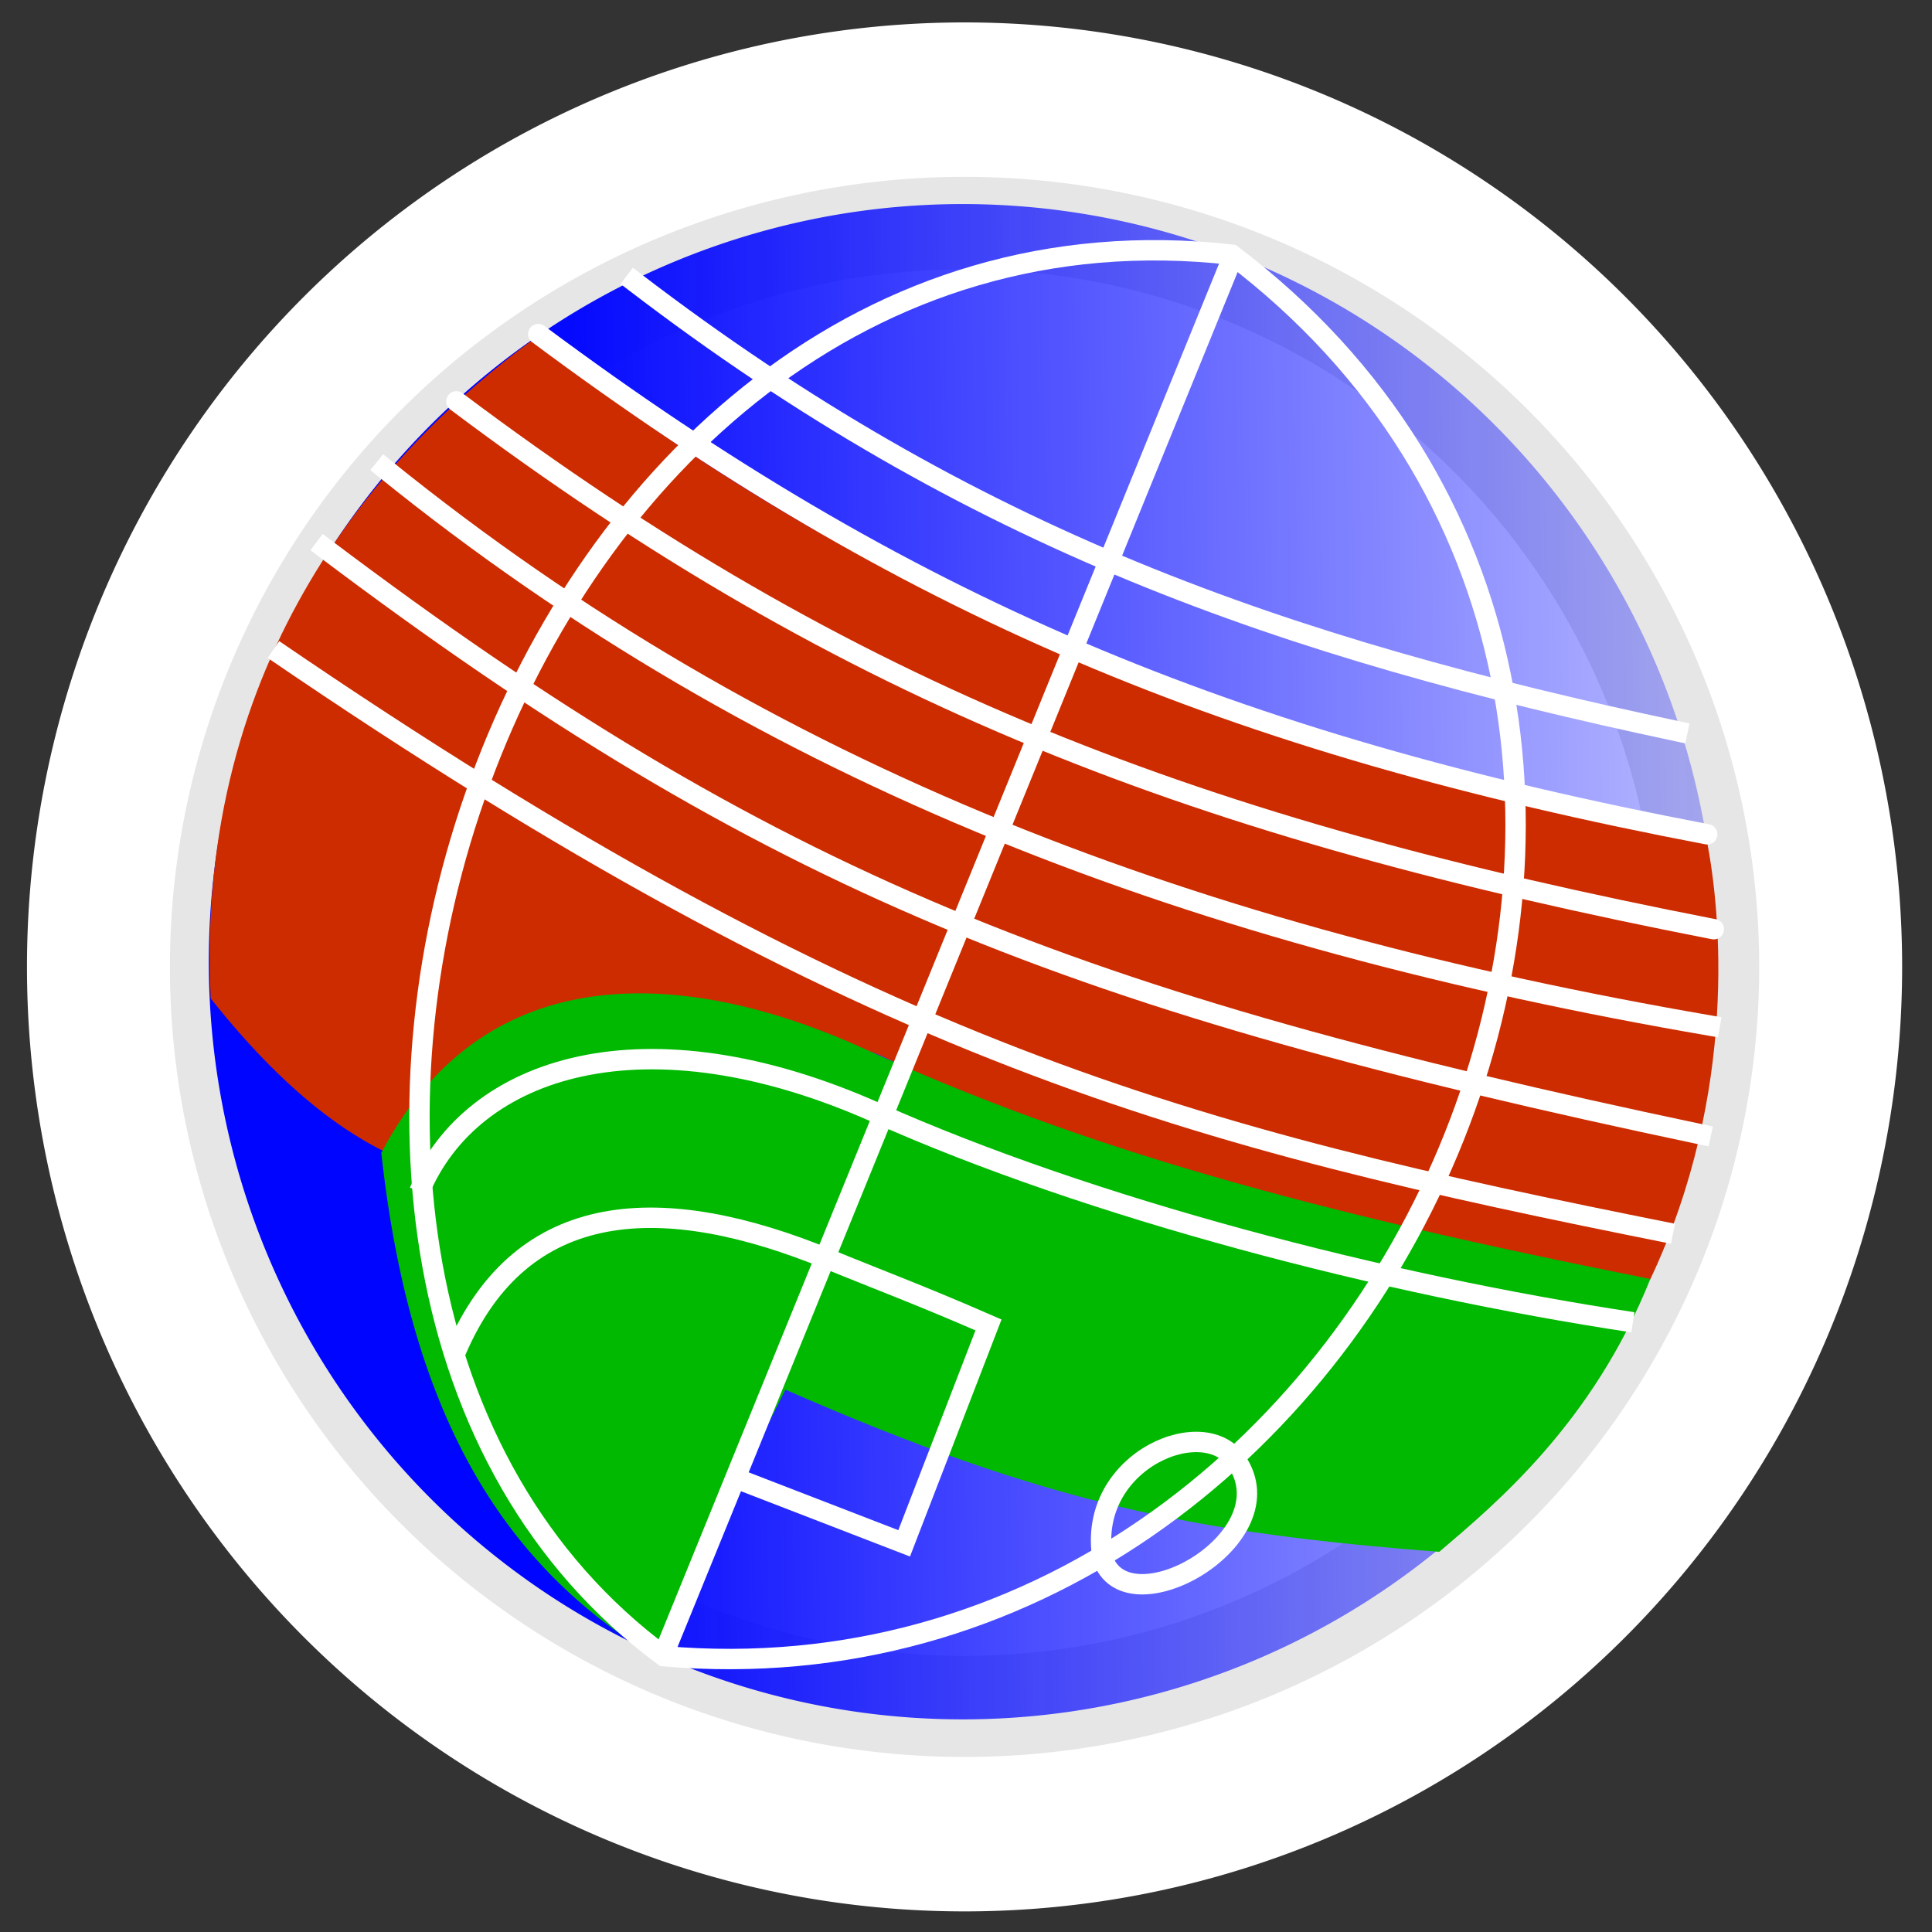
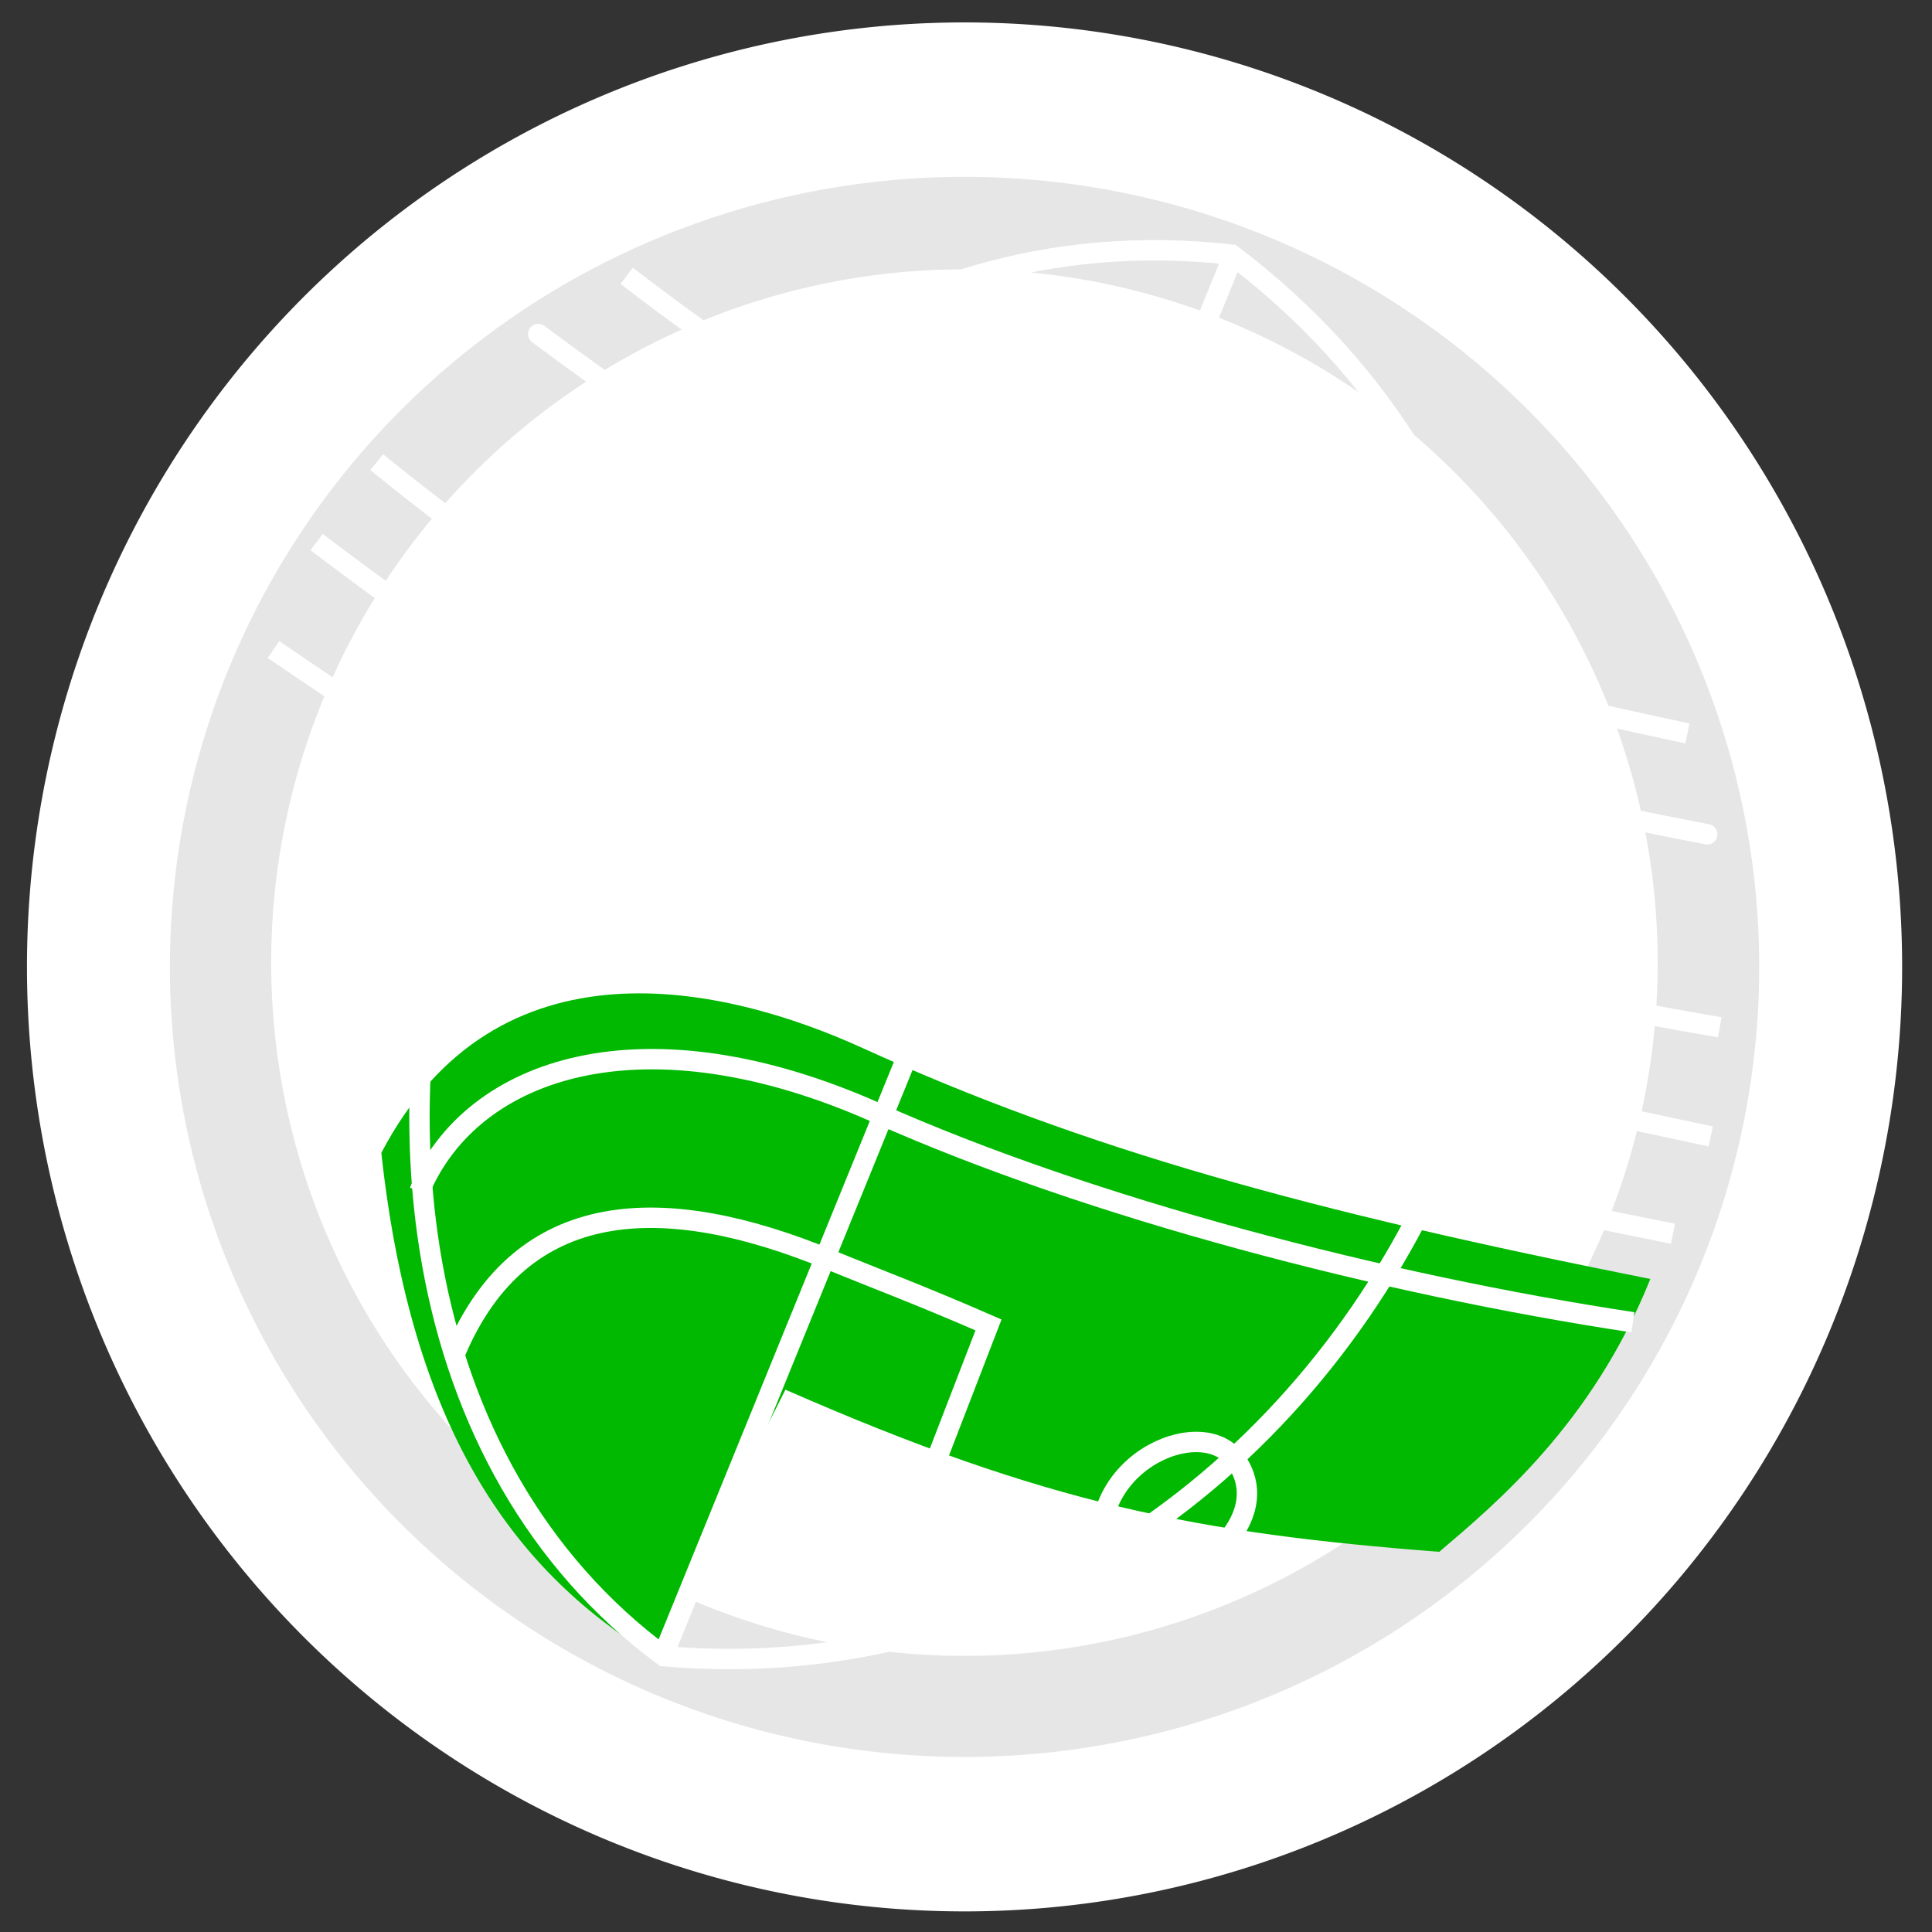
<svg xmlns="http://www.w3.org/2000/svg" xmlns:ns1="http://sodipodi.sourceforge.net/DTD/sodipodi-0.dtd" xmlns:ns2="http://www.inkscape.org/namespaces/inkscape" xmlns:xlink="http://www.w3.org/1999/xlink" width="156" height="156" id="svg2" ns1:version="0.32" ns2:version="0.46" version="1.0" ns1:docbase="C:\Documents and Settings\Jesper Olsson\Mina dokument" ns1:docname="HSSport.svg" ns2:output_extension="org.inkscape.output.svg.inkscape">
  <rect width="100%" height="100%" fill="#333333" stroke="none" />
  <defs id="defs4">
    <linearGradient ns2:collect="always" id="linearGradient3826">
      <stop style="stop-color:#0005ff;stop-opacity:1;" offset="0" id="stop3828" />
      <stop style="stop-color:#0005ff;stop-opacity:0;" offset="1" id="stop3830" />
    </linearGradient>
    <linearGradient ns2:collect="always" xlink:href="#linearGradient3826" id="linearGradient3832" x1="168.506" y1="311.428" x2="826.047" y2="300.608" gradientUnits="userSpaceOnUse" />
    <ns2:perspective ns1:type="inkscape:persp3d" ns2:vp_x="0 : 78 : 1" ns2:vp_y="0 : 1000 : 0" ns2:vp_z="156 : 78 : 1" ns2:persp3d-origin="78 : 52 : 1" id="perspective2837" />
    <linearGradient id="linearGradient15985">
      <stop style="stop-color:#cccccc;stop-opacity:1;" offset="0" id="stop15987" />
      <stop style="stop-color:#cccccc;stop-opacity:0;" offset="1" id="stop15989" />
    </linearGradient>
    <linearGradient id="linearGradient15977">
      <stop style="stop-color:#9a9a9a;stop-opacity:1;" offset="0" id="stop15979" />
      <stop style="stop-color:#9a9a9a;stop-opacity:0;" offset="1" id="stop15981" />
    </linearGradient>
    <linearGradient id="linearGradient3177">
      <stop id="stop3179" style="stop-color:#ffffff;stop-opacity:1" offset="0" />
      <stop id="stop3181" style="stop-color:#ffffff;stop-opacity:0" offset="1" />
    </linearGradient>
    <radialGradient cx="99.627" cy="350.035" r="366.086" fx="99.627" fy="350.035" id="radialGradient3233" xlink:href="#linearGradient3177" gradientUnits="userSpaceOnUse" gradientTransform="matrix(0.123,0.107,-1.04,1.191,285.442,-88.289)" />
    <linearGradient id="linearGradient3185">
      <stop id="stop3187" style="stop-color:#ff901f;stop-opacity:1" offset="0" />
      <stop id="stop3189" style="stop-color:#ffb61f;stop-opacity:1" offset="1" />
    </linearGradient>
    <radialGradient cx="642.985" cy="825.811" r="435.32" fx="642.985" fy="825.811" id="radialGradient3231" xlink:href="#linearGradient3185" gradientUnits="userSpaceOnUse" gradientTransform="matrix(0.125,0,0,0.12,-84.804,297.872)" />
    <filter id="filter3203">
      <feGaussianBlur ns2:collect="always" stdDeviation="4.251" id="feGaussianBlur3205" />
    </filter>
    <linearGradient ns2:collect="always" xlink:href="#linearGradient15977" id="linearGradient15983" x1="-58.247" y1="-180.027" x2="-58.247" y2="-278.793" gradientUnits="userSpaceOnUse" gradientTransform="translate(487.375,870.48)" />
    <linearGradient ns2:collect="always" xlink:href="#linearGradient15985" id="linearGradient15991" x1="-63.205" y1="-215.254" x2="-63.205" y2="-111.519" gradientUnits="userSpaceOnUse" gradientTransform="translate(487.375,870.48)" />
  </defs>
  <ns1:namedview id="base" pagecolor="#ffffff" bordercolor="#666666" borderopacity="1.0" gridtolerance="10000" guidetolerance="10" objecttolerance="10" ns2:pageopacity="0.0" ns2:pageshadow="2" ns2:zoom="3.959798" ns2:cx="110.24884" ns2:cy="85.24082" ns2:document-units="px" ns2:current-layer="layer2" width="156px" height="156px" ns2:window-width="1024" ns2:window-height="708" ns2:window-x="0" ns2:window-y="26" showgrid="false" />
  <g ns2:label="Layer 1" ns2:groupmode="layer" id="layer1" transform="translate(-200,-700.362)" ns1:insensitive="true">
    <path ns1:type="arc" style="fill:#e6e6e6;fill-opacity:1;stroke:#ffffff;stroke-width:28.999;stroke-miterlimit:6;stroke-dasharray:none;stroke-dashoffset:0;stroke-opacity:1" id="path2160" ns1:cx="312.85715" ns1:cy="415.21933" ns1:rx="175.71428" ns1:ry="162.85715" d="M 488.571,415.219 A 175.714,162.857 0 1 1 137.143,415.219 A 175.714,162.857 0 1 1 488.571,415.219 z" transform="matrix(0.398,0,0,0.43,153.366,599.891)" />
    <path ns1:type="arc" style="fill:#ffffff;fill-opacity:1;stroke:none;stroke-width:12;stroke-miterlimit:6;stroke-dasharray:none;stroke-dashoffset:0;stroke-opacity:1" id="path12826" ns1:cx="273.57144" ns1:cy="667.7193" ns1:rx="52.857143" ns1:ry="53.92857" d="M 326.429,667.719 A 52.857,53.929 0 1 1 220.714,667.719 A 52.857,53.929 0 1 1 326.429,667.719 z" transform="matrix(1.059,0,0,1.038,-11.838,84.995)" />
  </g>
  <g ns2:groupmode="layer" id="layer2" ns2:label="Sports" style="display:inline">
-     <path ns1:type="arc" style="opacity:1;fill:url(#linearGradient3832);fill-opacity:1;fill-rule:nonzero;stroke:#278bff;stroke-width:0;stroke-linecap:square;stroke-linejoin:miter;stroke-miterlimit:4;stroke-dasharray:none;stroke-dashoffset:0;stroke-opacity:1" id="path2854" ns1:cx="337.14285" ns1:cy="311.42856" ns1:rx="302.85712" ns1:ry="302.85715" d="M 638.83,284.832 A 302.857,302.857 0 1 1 638.786,284.344 L 337.143,311.429 z" ns1:start="6.1952539" ns1:end="12.47682" transform="matrix(0.201,0,0,0.202,9.961,14.674)" />
-     <path style="fill:#cd2c00;fill-opacity:1;fill-rule:evenodd;stroke:#000000;stroke-width:0;stroke-linecap:butt;stroke-linejoin:miter;stroke-miterlimit:4;stroke-dasharray:none;stroke-opacity:1" d="M 133.256,103.295 C 140.404,88.136 138.917,73.501 137.829,67.939 C 102.944,61.142 72.333,50.467 43.053,27.409 C 30.99,36.273 15.68,52.994 17.01,80.617 C 43.207,113.642 58.975,79.364 71.347,85.336 C 89.765,94.225 109.36,99.358 133.256,103.295 z" id="path3814" ns1:nodetypes="ccccsc" />
    <path style="fill:none;fill-rule:evenodd;stroke:#ffffff;stroke-width:1.646;stroke-linecap:square;stroke-linejoin:miter;stroke-miterlimit:4;stroke-dasharray:none;stroke-opacity:1" d="M 26.22,44.267 C 62.16,71.371 86.794,80.935 137.327,91.591" id="path3802" ns1:nodetypes="cc" />
    <path style="fill:none;fill-rule:evenodd;stroke:#ffffff;stroke-width:1.646;stroke-linecap:square;stroke-linejoin:miter;stroke-miterlimit:4;stroke-dasharray:none;stroke-opacity:1" d="M 31.059,37.836 C 62.114,62.945 96.821,75.702 138.051,82.808" id="path3804" ns1:nodetypes="cc" />
-     <path style="fill:none;fill-rule:evenodd;stroke:#ffffff;stroke-width:1.646;stroke-linecap:round;stroke-linejoin:miter;stroke-miterlimit:4;stroke-dasharray:none;stroke-opacity:1" d="M 36.852,32.409 C 68.624,56.279 96.813,66.93 138.381,75.029" id="path3806" ns1:nodetypes="cc" />
    <path style="fill:none;fill-rule:evenodd;stroke:#ffffff;stroke-width:1.646;stroke-linecap:round;stroke-linejoin:miter;stroke-miterlimit:4;stroke-dasharray:none;stroke-opacity:1" d="M 43.463,26.974 C 72.907,48.913 99.207,60.004 137.852,67.365" id="path3808" ns1:nodetypes="cc" />
    <path style="fill:none;fill-rule:evenodd;stroke:#ffffff;stroke-width:1.646;stroke-linecap:square;stroke-linejoin:miter;stroke-miterlimit:4;stroke-dasharray:none;stroke-opacity:1" d="M 51.258,22.773 C 78.427,43.562 103.597,52.289 135.444,59.048" id="path3810" ns1:nodetypes="cc" />
    <path style="fill:none;fill-rule:evenodd;stroke:#ffffff;stroke-width:1.646;stroke-linecap:butt;stroke-linejoin:miter;stroke-miterlimit:4;stroke-dasharray:none;stroke-opacity:1" d="M 22.081,52.448 C 70.122,85.266 96.107,91.829 135.085,99.62" id="path3812" ns1:nodetypes="cc" />
    <path style="fill:#00b900;fill-opacity:1;fill-rule:evenodd;stroke:#005600;stroke-width:0;stroke-linecap:butt;stroke-linejoin:miter;stroke-miterlimit:4;stroke-dasharray:none;stroke-opacity:1" d="M 133.256,103.272 C 105.728,97.799 87.633,92.816 69.633,84.617 C 58.495,79.543 40.119,75.316 30.79,93.088 C 33.205,115.26 41.297,126.647 52.613,133.617 L 63.421,112.209 C 84.558,121.483 96.726,123.795 116.213,125.303 C 120.756,121.434 128.575,114.95 133.256,103.272 z" id="path3816" ns1:nodetypes="csccccc" />
    <path style="fill:none;fill-rule:evenodd;stroke:#ffffff;stroke-width:1.646;stroke-linecap:butt;stroke-linejoin:miter;stroke-miterlimit:4;stroke-dasharray:none;stroke-opacity:1" d="M 99.65,20.48 L 53.502,133.766" id="path2864" ns1:nodetypes="cc" />
    <path style="fill:none;fill-opacity:1;fill-rule:evenodd;stroke:#ffffff;stroke-width:1.646;stroke-linecap:butt;stroke-linejoin:miter;stroke-miterlimit:4;stroke-dasharray:none;stroke-opacity:1" d="M 99.46,20.566 C 148.268,57.53 112.587,138.83 53.606,133.73 C 12.038,103.044 40.312,13.871 99.46,20.566 z" id="path3818" ns1:nodetypes="ccc" />
    <path style="fill:none;fill-rule:evenodd;stroke:#ffffff;stroke-width:1.646;stroke-linecap:butt;stroke-linejoin:miter;stroke-miterlimit:4;stroke-dasharray:none;stroke-opacity:1" d="M 33.86,96.212 C 38.088,86.047 52.119,81.532 70.786,89.856 C 88.056,97.557 111.661,103.715 131.849,106.768" id="path3822" ns1:nodetypes="csc" />
    <path style="fill:none;fill-rule:evenodd;stroke:#ffffff;stroke-width:1.646;stroke-linecap:butt;stroke-linejoin:miter;stroke-miterlimit:4;stroke-dasharray:none;stroke-opacity:1" d="M 36.818,109.088 C 42.146,96.639 53.543,96.191 66.934,101.692 C 70.891,103.318 74.305,104.574 79.817,106.982 L 73.006,124.618 L 60.073,119.621" id="path3824" ns1:nodetypes="csccc" />
    <path style="fill:none;fill-rule:evenodd;stroke:#ffffff;stroke-width:1.646;stroke-linecap:butt;stroke-linejoin:miter;stroke-miterlimit:4;stroke-dasharray:none;stroke-opacity:1" d="M 89.025,125.794 C 90.916,131.548 103.65,124.473 100.048,118.299 C 97.647,113.809 87.704,117.846 89.025,125.794 z" id="path3838" ns1:nodetypes="ccc" />
  </g>
</svg>